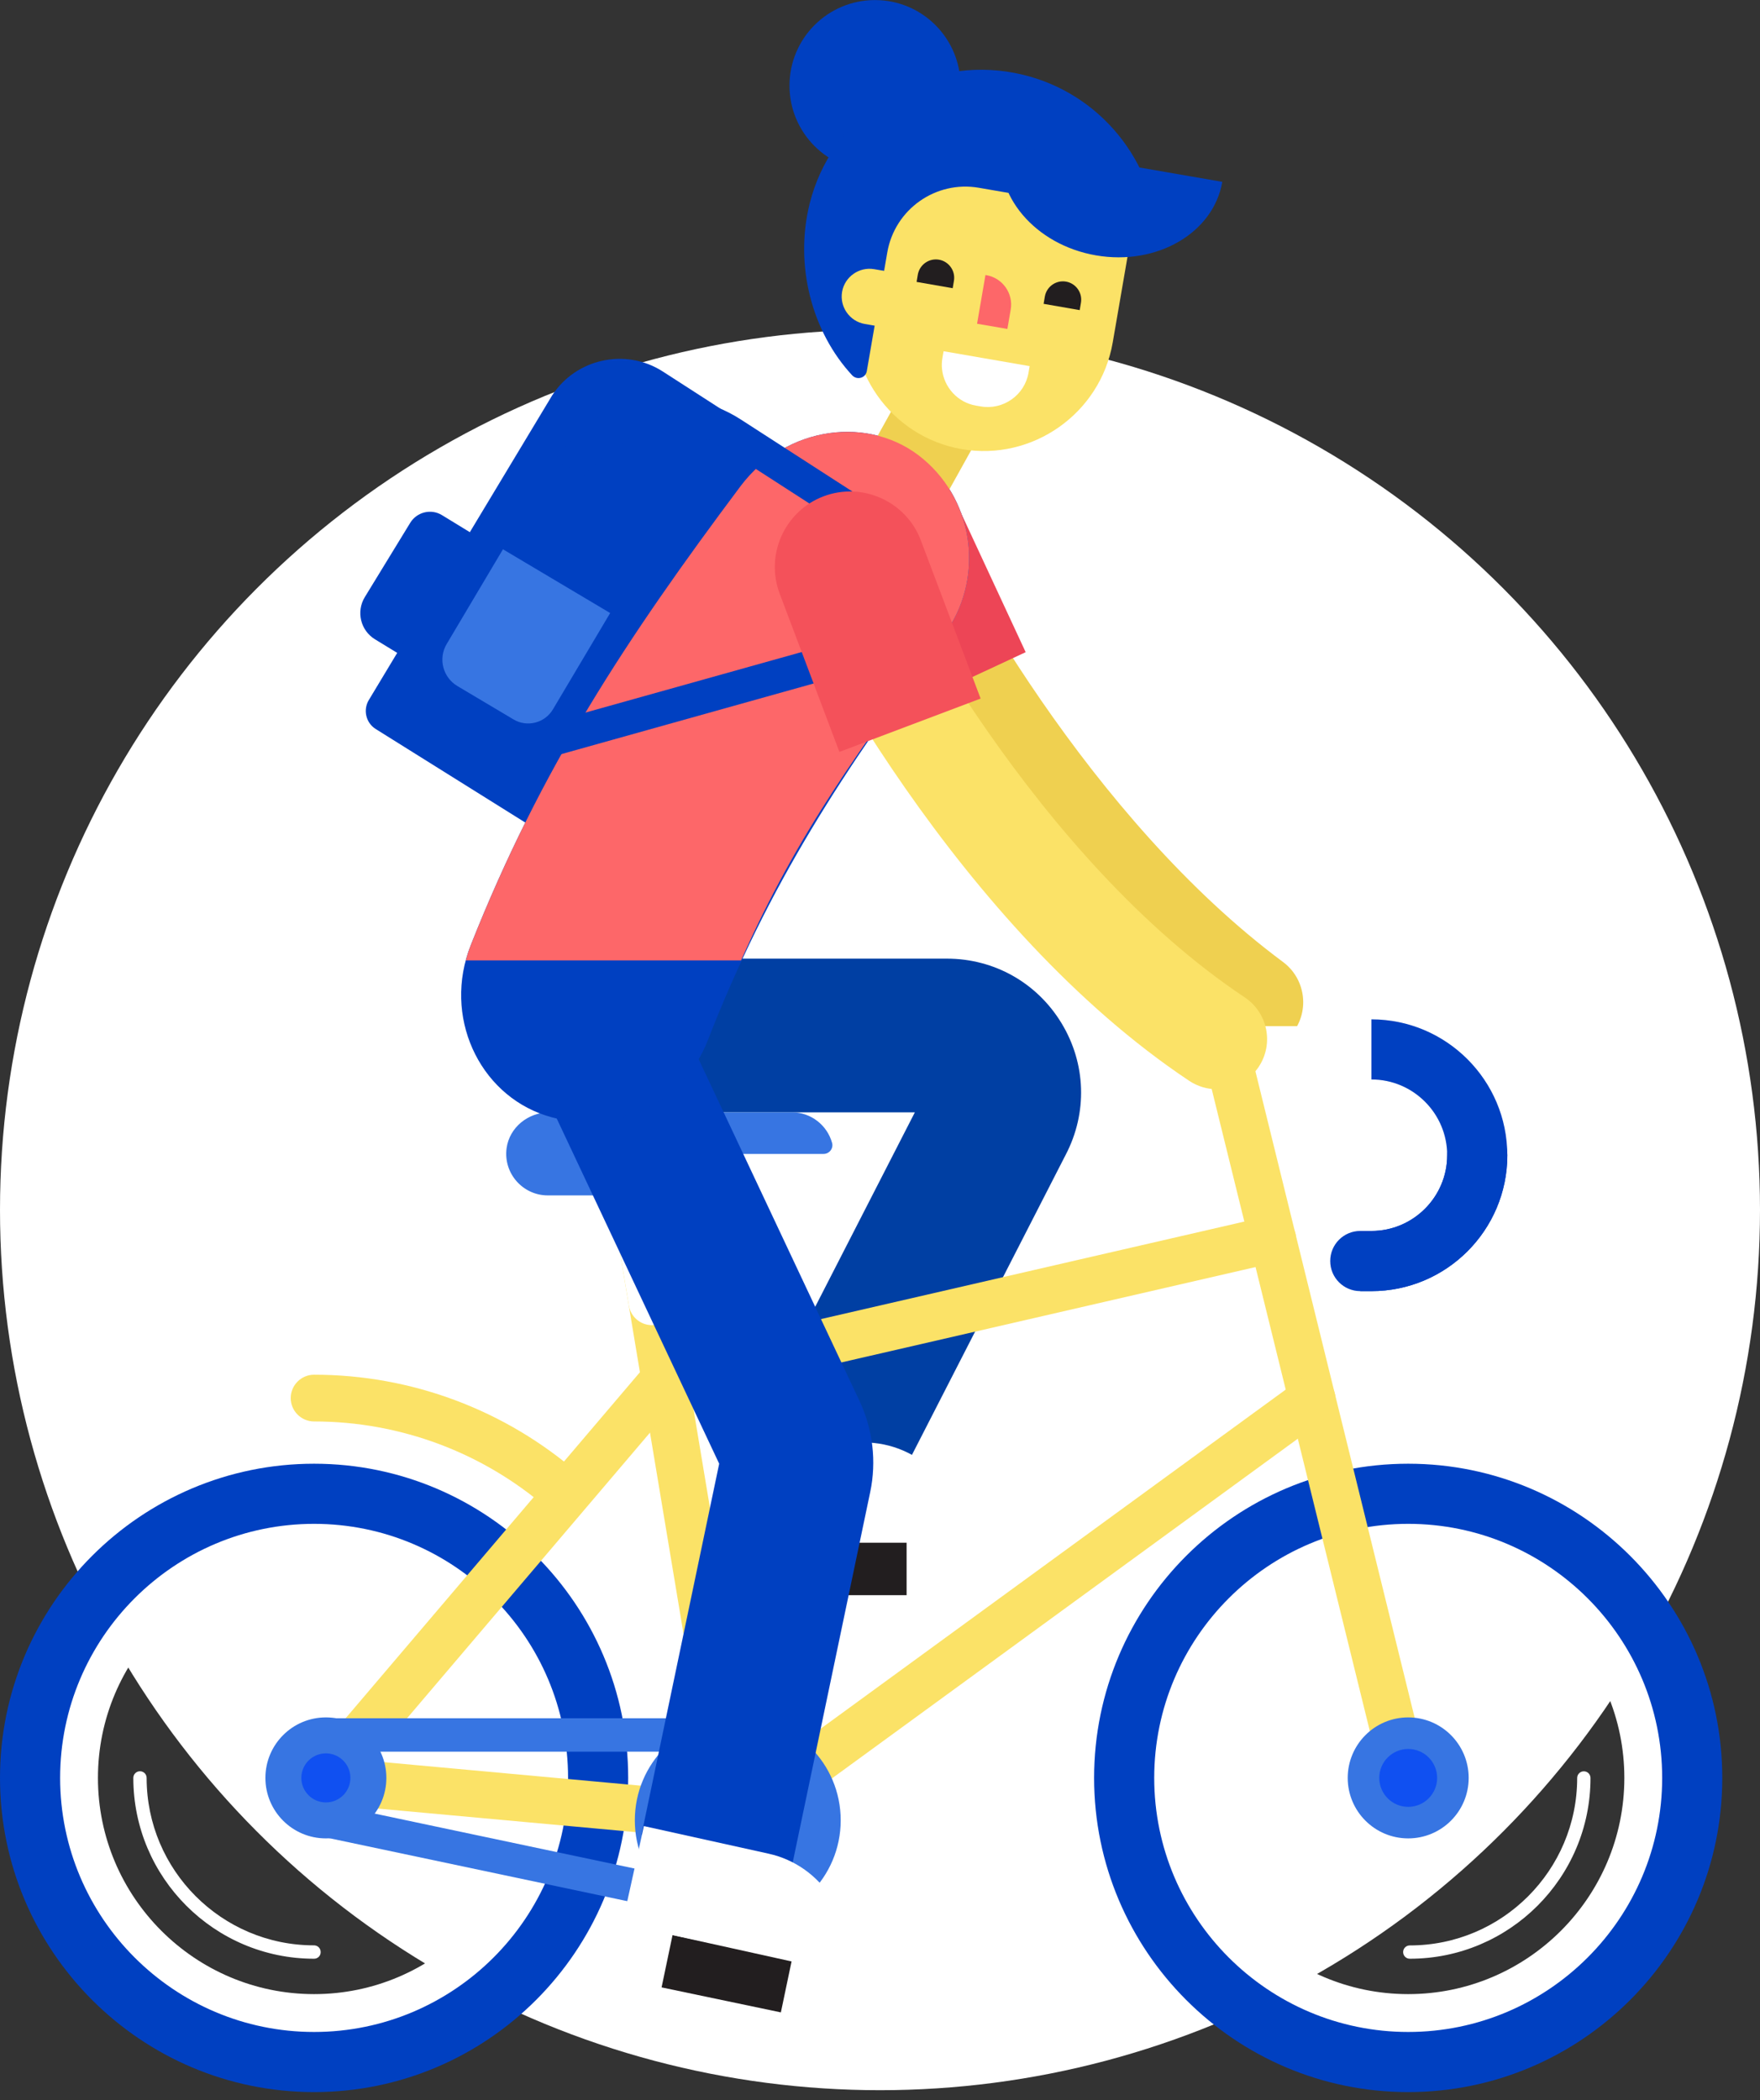
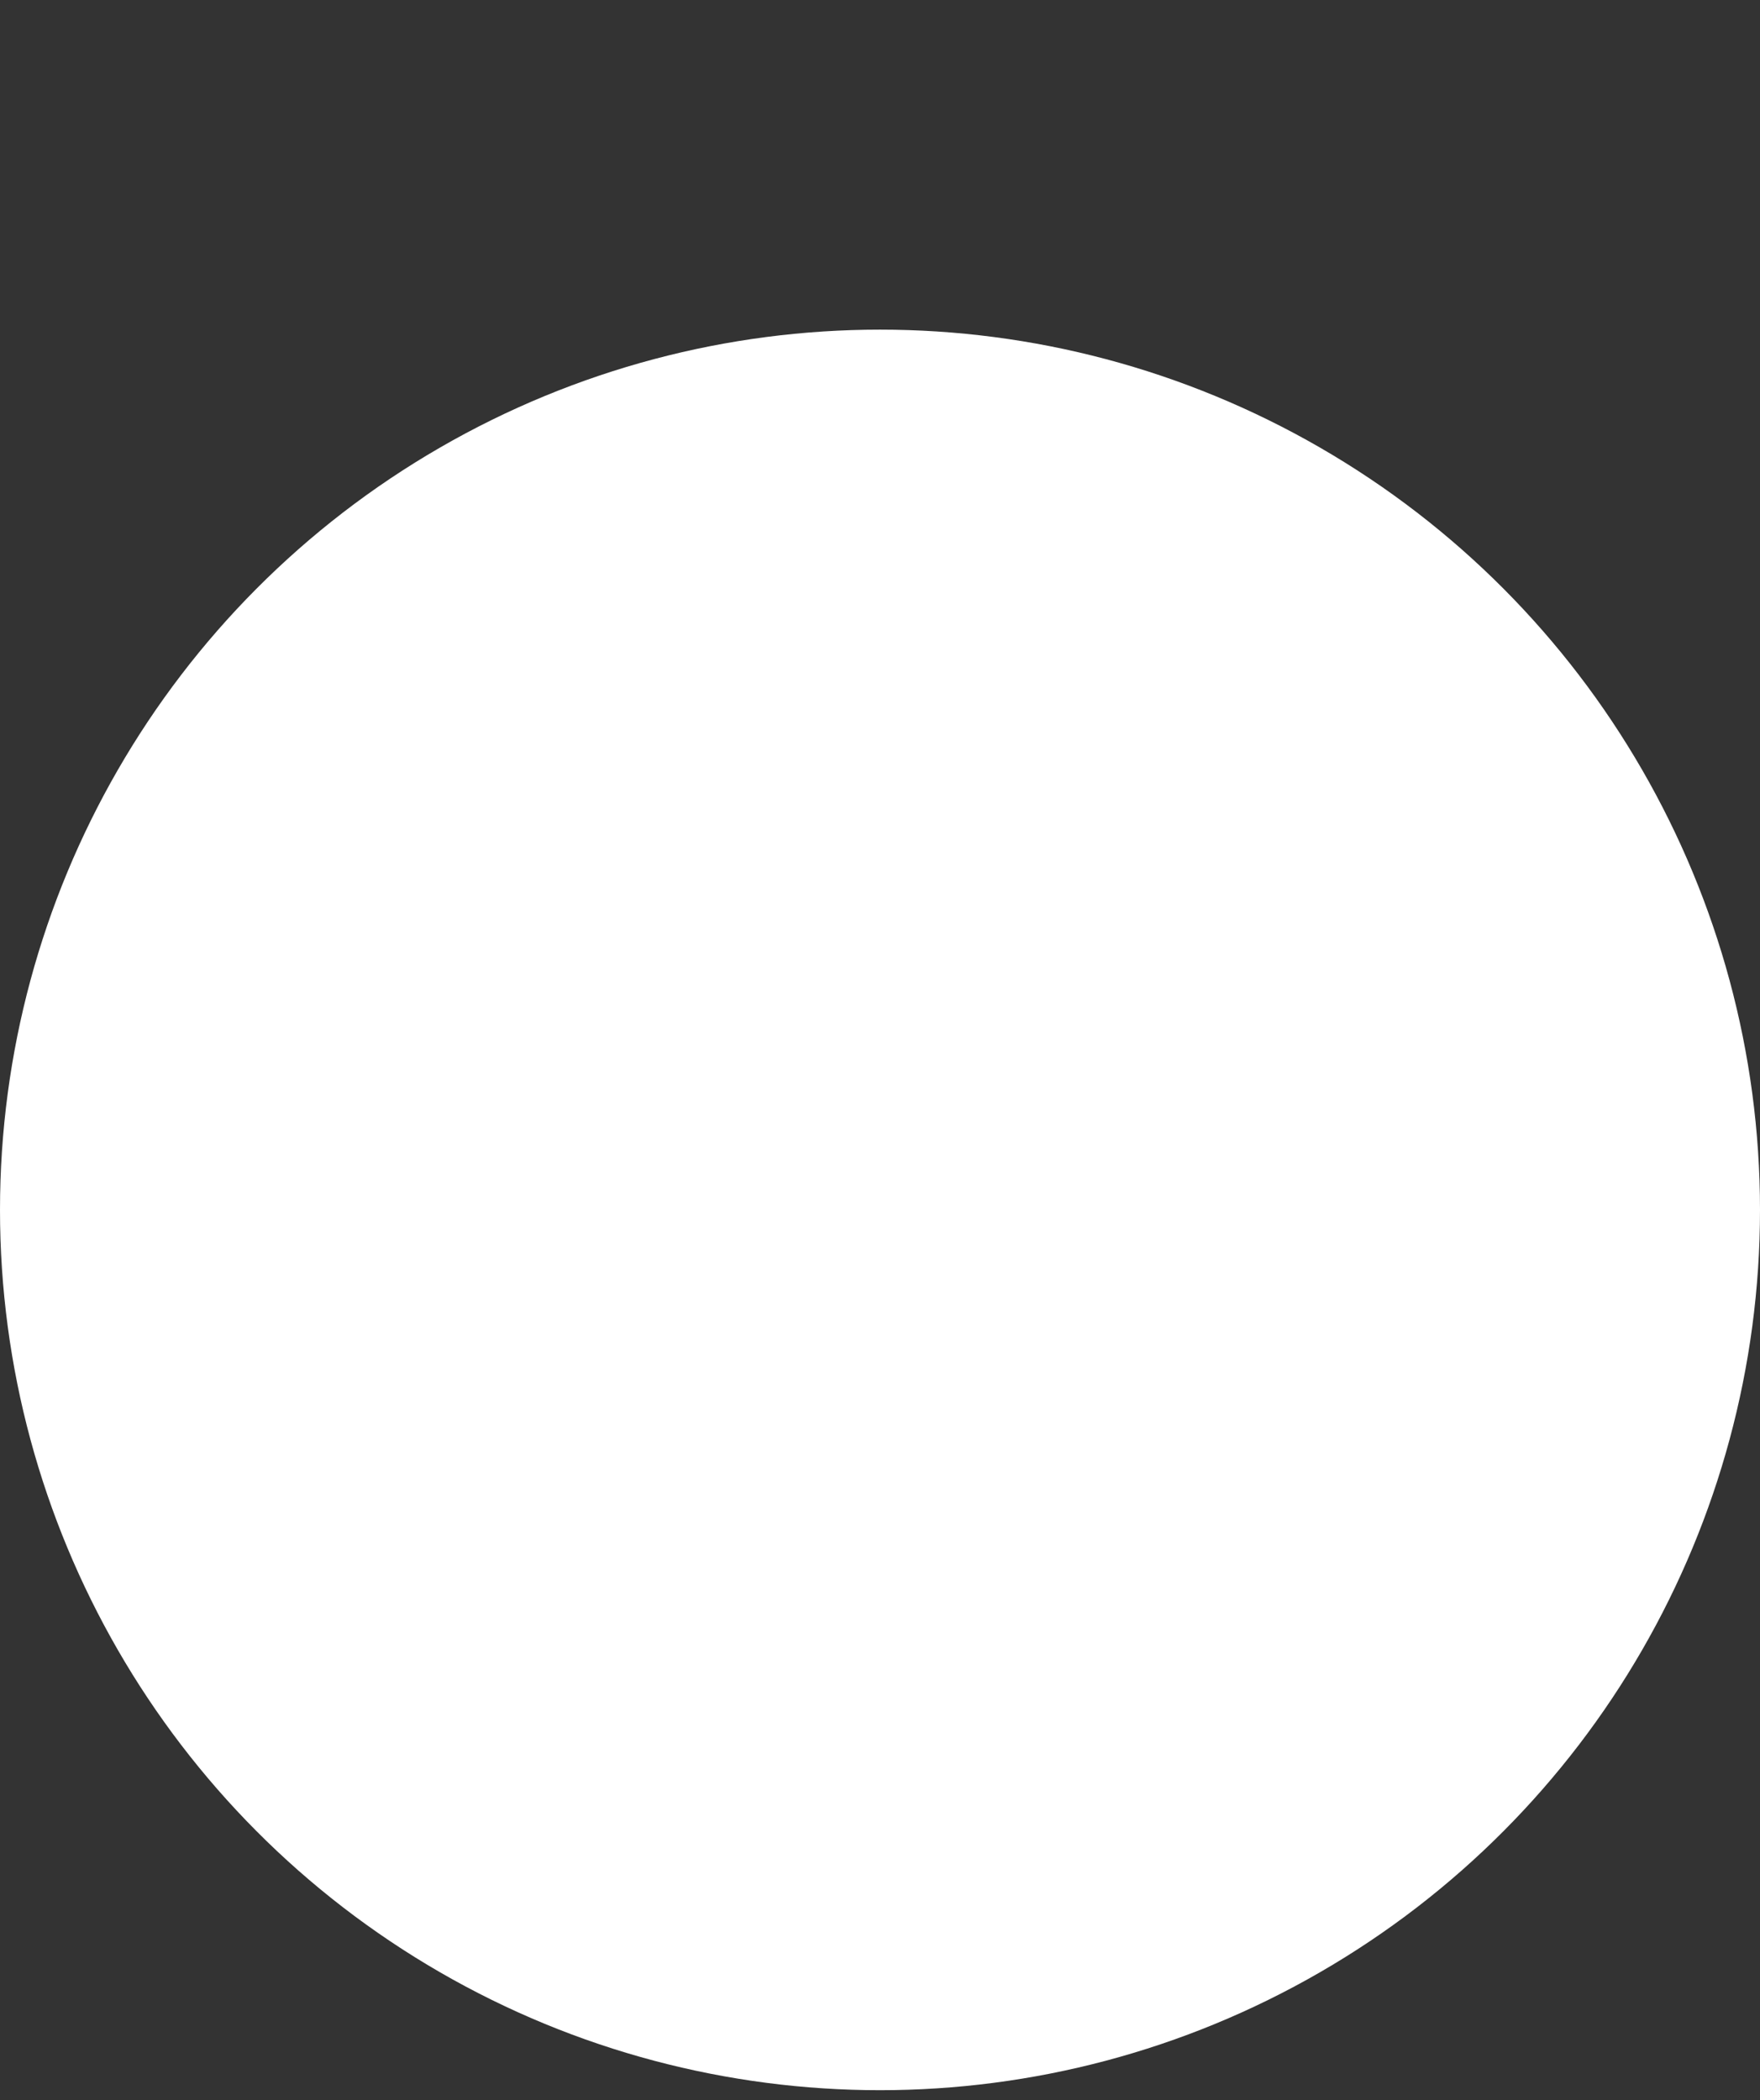
<svg xmlns="http://www.w3.org/2000/svg" width="140" height="167" viewBox="0 0 140 167" fill="none">
  <rect x="0" y="0" width="140" height="167" fill="#333333" stroke="none" />
  <circle cx="70" cy="96.213" r="70" fill="white" />
  <g clip-path="url(#clip0)">
    <path d="M99.673 83.676C98.85 83.676 98.016 83.423 97.302 82.894C91.83 78.831 77.266 69.262 65.568 41.453C64.717 39.421 65.666 37.085 67.697 36.234C69.723 35.382 72.065 36.331 72.916 38.363C75.759 45.118 86.795 65.165 102.055 76.495C103.822 77.807 104.19 80.305 102.878 82.071C102.09 83.118 100.887 83.676 99.673 83.676Z" fill="#EFD050" />
    <path d="M72.111 116.532L61.236 110.957L72.773 88.452H49.313V76.231H75.322C79.085 76.231 82.491 78.152 84.442 81.369C86.393 84.585 86.513 88.498 84.77 91.83L72.111 116.532ZM73.912 86.208C73.912 86.214 73.906 86.22 73.906 86.225L73.912 86.208Z" fill="#003FA3" />
-     <path d="M117.505 93.729C116.481 93.729 115.646 92.895 115.646 91.871C115.646 88.257 112.706 85.317 109.092 85.317H99.172C98.148 85.317 97.314 84.482 97.314 83.458C97.314 82.428 98.148 81.6 99.172 81.6H109.092C114.754 81.6 119.364 86.209 119.364 91.871C119.369 92.895 118.535 93.729 117.505 93.729Z" fill="white" />
    <path d="M109.092 102.671H108.206V97.889H109.092C112.413 97.889 115.117 95.185 115.117 91.865C115.117 88.545 112.413 85.84 109.092 85.84V81.059C115.048 81.059 119.899 85.904 119.899 91.865C119.899 97.826 115.054 102.671 109.092 102.671Z" fill="#0040C1" />
    <path d="M109.093 102.671H108.206C106.883 102.671 105.813 101.601 105.813 100.277C105.813 98.954 106.883 97.884 108.206 97.884H109.093C112.413 97.884 115.117 95.179 115.117 91.859C115.117 90.536 116.187 89.465 117.511 89.465C118.834 89.465 119.905 90.536 119.905 91.859C119.899 97.826 115.054 102.671 109.093 102.671Z" fill="#0040C1" />
    <path d="M96.802 86.617C96.042 86.617 95.277 86.398 94.598 85.949C76.415 73.831 63.871 50.441 60.631 42.678C59.785 40.647 60.746 38.311 62.777 37.465C64.809 36.619 67.145 37.58 67.991 39.611C71.012 46.85 82.698 68.439 99.017 79.315C100.847 80.534 101.342 83.009 100.122 84.839C99.351 85.995 98.091 86.617 96.802 86.617Z" fill="#FBE267" />
    <path d="M24.985 155.759C17.055 155.759 10.605 149.308 10.605 141.379C10.605 141.086 10.841 140.85 11.134 140.85C11.428 140.85 11.664 141.086 11.664 141.379C11.664 148.721 17.637 154.694 24.979 154.694C25.272 154.694 25.508 154.93 25.508 155.223C25.52 155.517 25.278 155.759 24.985 155.759Z" fill="white" />
    <path d="M38.835 141.908C38.541 141.908 38.305 141.672 38.305 141.379C38.305 134.036 32.333 128.064 24.99 128.064C24.697 128.064 24.461 127.828 24.461 127.534C24.461 127.241 24.697 127.005 24.99 127.005C32.919 127.005 39.37 133.455 39.37 141.384C39.364 141.672 39.128 141.908 38.835 141.908Z" fill="white" />
    <path d="M72.116 122.597H60.291V126.849H72.116V122.597Z" fill="#221E1F" />
    <path d="M112.142 155.759C111.849 155.759 111.613 155.523 111.613 155.229C111.613 154.936 111.849 154.7 112.142 154.7C119.484 154.7 125.457 148.727 125.457 141.385C125.457 141.091 125.693 140.855 125.987 140.855C126.28 140.855 126.516 141.091 126.516 141.385C126.522 149.308 120.071 155.759 112.142 155.759Z" fill="white" />
    <path d="M98.298 141.908C98.004 141.908 97.768 141.672 97.768 141.379C97.768 133.449 104.219 126.999 112.148 126.999C112.441 126.999 112.677 127.235 112.677 127.528C112.677 127.822 112.441 128.058 112.148 128.058C104.806 128.058 98.833 134.031 98.833 141.373C98.827 141.672 98.591 141.908 98.298 141.908Z" fill="white" />
    <path d="M112.016 163.353C99.897 163.353 90.04 153.497 90.04 141.378C90.04 129.26 99.897 119.403 112.016 119.403C124.134 119.403 133.991 129.26 133.991 141.378C133.991 153.497 124.134 163.353 112.016 163.353ZM112.016 124.185C102.538 124.185 94.822 131.896 94.822 141.378C94.822 150.861 102.533 158.572 112.016 158.572C121.498 158.572 129.209 150.861 129.209 141.378C129.209 131.896 121.493 124.185 112.016 124.185Z" fill="white" />
    <path d="M112.016 166.363C98.24 166.363 87.031 155.154 87.031 141.379C87.031 127.604 98.24 116.395 112.016 116.395C125.791 116.395 137 127.604 137 141.379C137 155.154 125.791 166.363 112.016 166.363ZM112.016 121.176C100.876 121.176 91.813 130.239 91.813 141.379C91.813 152.519 100.876 161.582 112.016 161.582C123.156 161.582 132.218 152.519 132.218 141.379C132.218 130.239 123.156 121.176 112.016 121.176Z" fill="#0040C1" />
    <path d="M24.985 163.353C12.866 163.353 3.01 153.497 3.01 141.378C3.01 129.26 12.866 119.403 24.985 119.403C37.103 119.403 46.959 129.26 46.959 141.378C46.959 153.497 37.103 163.353 24.985 163.353ZM24.985 124.185C15.508 124.185 7.791 131.896 7.791 141.378C7.791 150.861 15.502 158.572 24.985 158.572C34.467 158.572 42.178 150.861 42.178 141.378C42.178 131.896 34.467 124.185 24.985 124.185Z" fill="white" />
    <path d="M112.016 144.123C111.181 144.123 110.422 143.553 110.209 142.708L95.875 84.533C95.628 83.538 96.238 82.531 97.233 82.284C98.235 82.036 99.236 82.646 99.483 83.647L113.817 141.822C114.064 142.817 113.454 143.824 112.459 144.071C112.309 144.106 112.16 144.123 112.016 144.123Z" fill="#FBE267" />
-     <path d="M24.984 166.363C11.209 166.363 0 155.154 0 141.379C0 127.604 11.209 116.395 24.984 116.395C38.76 116.395 49.969 127.604 49.969 141.379C49.969 155.154 38.766 166.363 24.984 166.363ZM24.984 121.176C13.844 121.176 4.782 130.239 4.782 141.379C4.782 152.519 13.844 161.582 24.984 161.582C36.124 161.582 45.187 152.519 45.187 141.379C45.187 130.239 36.124 121.176 24.984 121.176Z" fill="#0040C1" />
    <path d="M44.807 120.445C44.376 120.445 43.938 120.296 43.587 119.991C38.432 115.503 31.826 113.034 24.984 113.034C23.96 113.034 23.126 112.2 23.126 111.175C23.126 110.151 23.96 109.317 24.984 109.317C32.724 109.317 40.198 112.113 46.027 117.189C46.804 117.862 46.885 119.036 46.211 119.812C45.843 120.232 45.325 120.445 44.807 120.445Z" fill="#FBE267" />
    <path d="M58.698 146.425C58.462 146.425 58.22 146.379 57.996 146.287C57.398 146.045 56.972 145.505 56.862 144.872L48.358 93.856C48.191 92.843 48.876 91.882 49.888 91.715C50.901 91.542 51.862 92.233 52.029 93.246L60.039 141.287L103.281 109.766C104.11 109.161 105.272 109.34 105.882 110.174C106.486 111.003 106.308 112.165 105.473 112.775L59.791 146.074C59.469 146.304 59.089 146.425 58.698 146.425Z" fill="#FBE267" />
-     <path d="M51.856 105.376C50.964 105.376 50.176 104.731 50.026 103.822L48.363 93.862C48.197 92.849 48.881 91.888 49.894 91.721C50.907 91.549 51.868 92.239 52.035 93.252L53.697 103.212C53.864 104.225 53.18 105.186 52.167 105.353C52.058 105.364 51.954 105.376 51.856 105.376Z" fill="white" />
    <path d="M58.703 146.424C58.646 146.424 58.588 146.424 58.531 146.419L25.583 143.409C24.892 143.346 24.294 142.903 24.029 142.258C23.764 141.614 23.885 140.877 24.334 140.348L51.465 108.459C51.724 108.154 52.075 107.941 52.466 107.849L100.824 96.715C101.825 96.484 102.82 97.112 103.056 98.113C103.286 99.114 102.659 100.11 101.658 100.345L53.899 111.342L29.49 140.032L58.865 142.719C59.889 142.811 60.643 143.72 60.545 144.739C60.464 145.699 59.653 146.424 58.703 146.424Z" fill="#FBE267" />
    <path d="M76.679 122.678H58.554V114.703H68.71C73.095 114.703 76.679 118.293 76.679 122.678Z" fill="white" />
    <path d="M112.016 146.189C114.672 146.189 116.826 144.036 116.826 141.379C116.826 138.722 114.672 136.568 112.016 136.568C109.359 136.568 107.205 138.722 107.205 141.379C107.205 144.036 109.359 146.189 112.016 146.189Z" fill="#3775E2" />
    <path d="M112.016 143.681C113.287 143.681 114.317 142.65 114.317 141.379C114.317 140.108 113.287 139.078 112.016 139.078C110.744 139.078 109.714 140.108 109.714 141.379C109.714 142.65 110.744 143.681 112.016 143.681Z" fill="#1050F1" />
    <path d="M25.922 146.189C28.579 146.189 30.733 144.036 30.733 141.379C30.733 138.722 28.579 136.568 25.922 136.568C23.265 136.568 21.112 138.722 21.112 141.379C21.112 144.036 23.265 146.189 25.922 146.189Z" fill="#3775E2" />
    <path d="M25.922 143.329C26.999 143.329 27.873 142.456 27.873 141.378C27.873 140.301 26.999 139.428 25.922 139.428C24.845 139.428 23.971 140.301 23.971 141.378C23.971 142.456 24.845 143.329 25.922 143.329Z" fill="#1050F1" />
-     <path d="M58.686 152.939C63.209 152.939 66.874 149.273 66.874 144.751C66.874 140.228 63.209 136.562 58.686 136.562C54.164 136.562 50.498 140.228 50.498 144.751C50.498 149.273 54.164 152.939 58.686 152.939Z" fill="#3775E2" />
+     <path d="M58.686 152.939C63.209 152.939 66.874 149.273 66.874 144.751C66.874 140.228 63.209 136.562 58.686 136.562C54.164 136.562 50.498 140.228 50.498 144.751C50.498 149.273 54.164 152.939 58.686 152.939" fill="#3775E2" />
    <path d="M58.686 149.153C61.117 149.153 63.088 147.182 63.088 144.751C63.088 142.32 61.117 140.349 58.686 140.349C56.255 140.349 54.284 142.32 54.284 144.751C54.284 147.182 56.255 149.153 58.686 149.153Z" fill="#1050F1" />
    <path d="M58.686 139.296H25.922C25.186 139.296 24.593 138.703 24.593 137.966C24.593 137.23 25.186 136.637 25.922 136.637H58.686C59.423 136.637 60.015 137.23 60.015 137.966C60.015 138.703 59.417 139.296 58.686 139.296Z" fill="#3775E2" />
    <path d="M56.724 152.594C56.632 152.594 56.54 152.582 56.448 152.565L25.646 146.057C24.927 145.907 24.467 145.2 24.622 144.48C24.772 143.761 25.485 143.307 26.199 143.456L57 149.964C57.72 150.114 58.18 150.821 58.025 151.541C57.892 152.162 57.34 152.594 56.724 152.594Z" fill="#3775E2" />
    <path d="M52.029 91.761H65.51C65.965 91.761 66.31 91.329 66.189 90.886C65.804 89.488 64.521 88.452 63.002 88.452H43.697C42.016 88.452 40.52 89.649 40.296 91.312C40.031 93.326 41.608 95.058 43.57 95.058H48.726C48.726 93.251 50.21 91.761 52.029 91.761Z" fill="#3775E2" />
    <path d="M36.211 54.739L29.829 50.838C28.679 50.136 28.316 48.634 29.018 47.483L32.632 41.574C33.161 40.71 34.295 40.434 35.158 40.964L42.051 45.181L36.211 54.739Z" fill="#0040C1" />
    <path d="M42.661 65.959L29.87 57.961C29.087 57.46 28.863 56.407 29.363 55.625L43.916 31.451C45.815 28.505 49.785 27.648 52.731 29.547L62.11 35.594L42.661 65.959Z" fill="#0040C1" />
    <path d="M81.588 51.862L70.707 56.926L65.033 44.727C63.641 41.735 64.953 38.144 67.945 36.752C70.937 35.359 74.528 36.671 75.92 39.663L81.588 51.862Z" fill="#ED4556" />
    <path d="M62.996 148.387L51.033 145.878L57.208 116.394L42.322 84.775L53.381 79.568L68.376 111.417C69.429 113.655 69.734 116.222 69.222 118.644L62.996 148.387Z" fill="#0040C1" />
    <path d="M73.428 36.492C77.635 40.02 78.239 46.205 75.109 50.458C67.099 61.287 61.155 70.24 56.276 82.79C54.359 87.71 48.732 90.437 43.398 88.7C38.075 86.962 35.21 80.788 37.448 75.16C43.012 61.114 49.837 50.763 58.894 38.679C62.525 33.834 69.234 32.965 73.428 36.492Z" fill="#0040C1" />
    <path d="M78.952 32.742L72.781 29.312L69.352 35.484L75.523 38.913L78.952 32.742Z" fill="#EFD050" />
    <path d="M73.428 36.493C69.234 32.965 62.524 33.828 58.893 38.679C49.836 50.769 43.012 61.114 37.448 75.16C37.287 75.563 37.16 75.966 37.056 76.369H58.951C63.451 66.195 68.485 59.423 75.108 50.464C78.244 46.206 77.635 40.02 73.428 36.493Z" fill="#FD6769" />
    <path d="M74.936 31.452C67.996 30.25 63.295 23.592 64.498 16.647C65.701 9.707 72.358 5.006 79.303 6.209L80.431 6.404" fill="#0040C1" />
    <path d="M69.602 13.608C73.358 13.608 76.403 10.563 76.403 6.807C76.403 3.05 73.358 0.005 69.602 0.005C65.845 0.005 62.8 3.05 62.8 6.807C62.8 10.563 65.845 13.608 69.602 13.608Z" fill="#0040C1" />
    <path d="M76.501 35.715C70.873 34.743 67.064 29.34 68.037 23.712L69.464 15.455C69.855 13.182 72.041 11.64 74.314 12.031L90.288 14.793C90.484 14.828 90.616 15.018 90.587 15.213L88.51 27.245C87.532 32.879 82.129 36.688 76.501 35.715Z" fill="#FBE267" />
    <path d="M78.02 32.32L77.64 32.257C76.167 32.004 75.091 30.79 74.936 29.368C74.901 29.075 74.913 28.77 74.965 28.465L75.057 27.93L81.904 29.115L81.812 29.65C81.507 31.422 79.798 32.625 78.02 32.32Z" fill="white" />
    <path d="M72.911 22.418L73.008 21.837C73.147 21.048 73.9 20.513 74.694 20.651C75.483 20.789 76.018 21.543 75.88 22.337L75.782 22.918L72.911 22.418Z" fill="#221E1F" />
    <path d="M83.015 24.161L83.113 23.58C83.251 22.791 84.005 22.256 84.799 22.394C85.587 22.532 86.122 23.286 85.984 24.08L85.886 24.661L83.015 24.161Z" fill="#221E1F" />
    <path d="M77.865 14.932L91.951 17.366C90.961 11.289 86.024 6.283 79.441 5.616C72.559 4.92 66.097 9.454 64.412 16.163C63.169 21.1 64.596 26.411 67.783 29.841C68.169 30.255 68.859 30.065 68.951 29.507L70.58 20.07C71.173 16.641 74.435 14.339 77.865 14.932Z" fill="#0040C1" />
    <path d="M80.132 26.158L77.721 25.744L78.388 21.871L78.469 21.883C79.752 22.107 80.621 23.338 80.396 24.622L80.132 26.158Z" fill="#FD6769" />
-     <path d="M70.091 25.985L68.785 25.761C67.588 25.554 66.777 24.403 66.984 23.206C67.191 22.009 68.342 21.198 69.538 21.405L70.845 21.629C72.042 21.836 72.853 22.987 72.646 24.184C72.439 25.381 71.294 26.192 70.091 25.985Z" fill="#FBE267" />
    <path d="M97.228 14.46C96.526 18.528 92.026 21.146 87.175 20.306C82.325 19.466 78.964 15.49 79.672 11.421" fill="#0040C1" />
    <path d="M53.498 153.875L52.626 158.037L62.115 160.025L62.988 155.863L53.498 153.875Z" fill="#221E1F" />
    <path d="M67.197 156.909L49.497 152.996L51.218 145.21L61.132 147.403C65.413 148.346 68.146 152.628 67.197 156.909Z" fill="white" />
    <path d="M73.135 55.17L70.902 53.732C73.285 50.038 72.22 45.095 68.526 42.713L57.478 35.583C53.784 33.201 48.841 34.266 46.459 37.96L44.226 36.521C47.403 31.596 53.991 30.174 58.917 33.351L69.965 40.48C74.89 43.656 76.311 50.245 73.135 55.17Z" fill="#0040C1" />
    <path d="M44.007 60.148L43.23 57.599L68.831 50.435L69.607 52.984L44.007 60.148Z" fill="#0040C1" />
    <path d="M78.003 55.55L66.771 59.791L62.018 47.201C60.85 44.111 62.426 40.63 65.51 39.467C68.6 38.299 72.082 39.876 73.244 42.96L78.003 55.55Z" fill="#F4515A" />
    <path d="M40.854 57.213L36.383 54.554C35.227 53.864 34.841 52.368 35.532 51.211L40.008 43.679L48.536 48.749L43.973 56.425C43.328 57.495 41.93 57.852 40.854 57.213Z" fill="#3775E2" />
  </g>
  <defs>
    <clipPath id="clip0">
-       <rect width="137" height="166.363" fill="white" />
-     </clipPath>
+       </clipPath>
  </defs>
</svg>